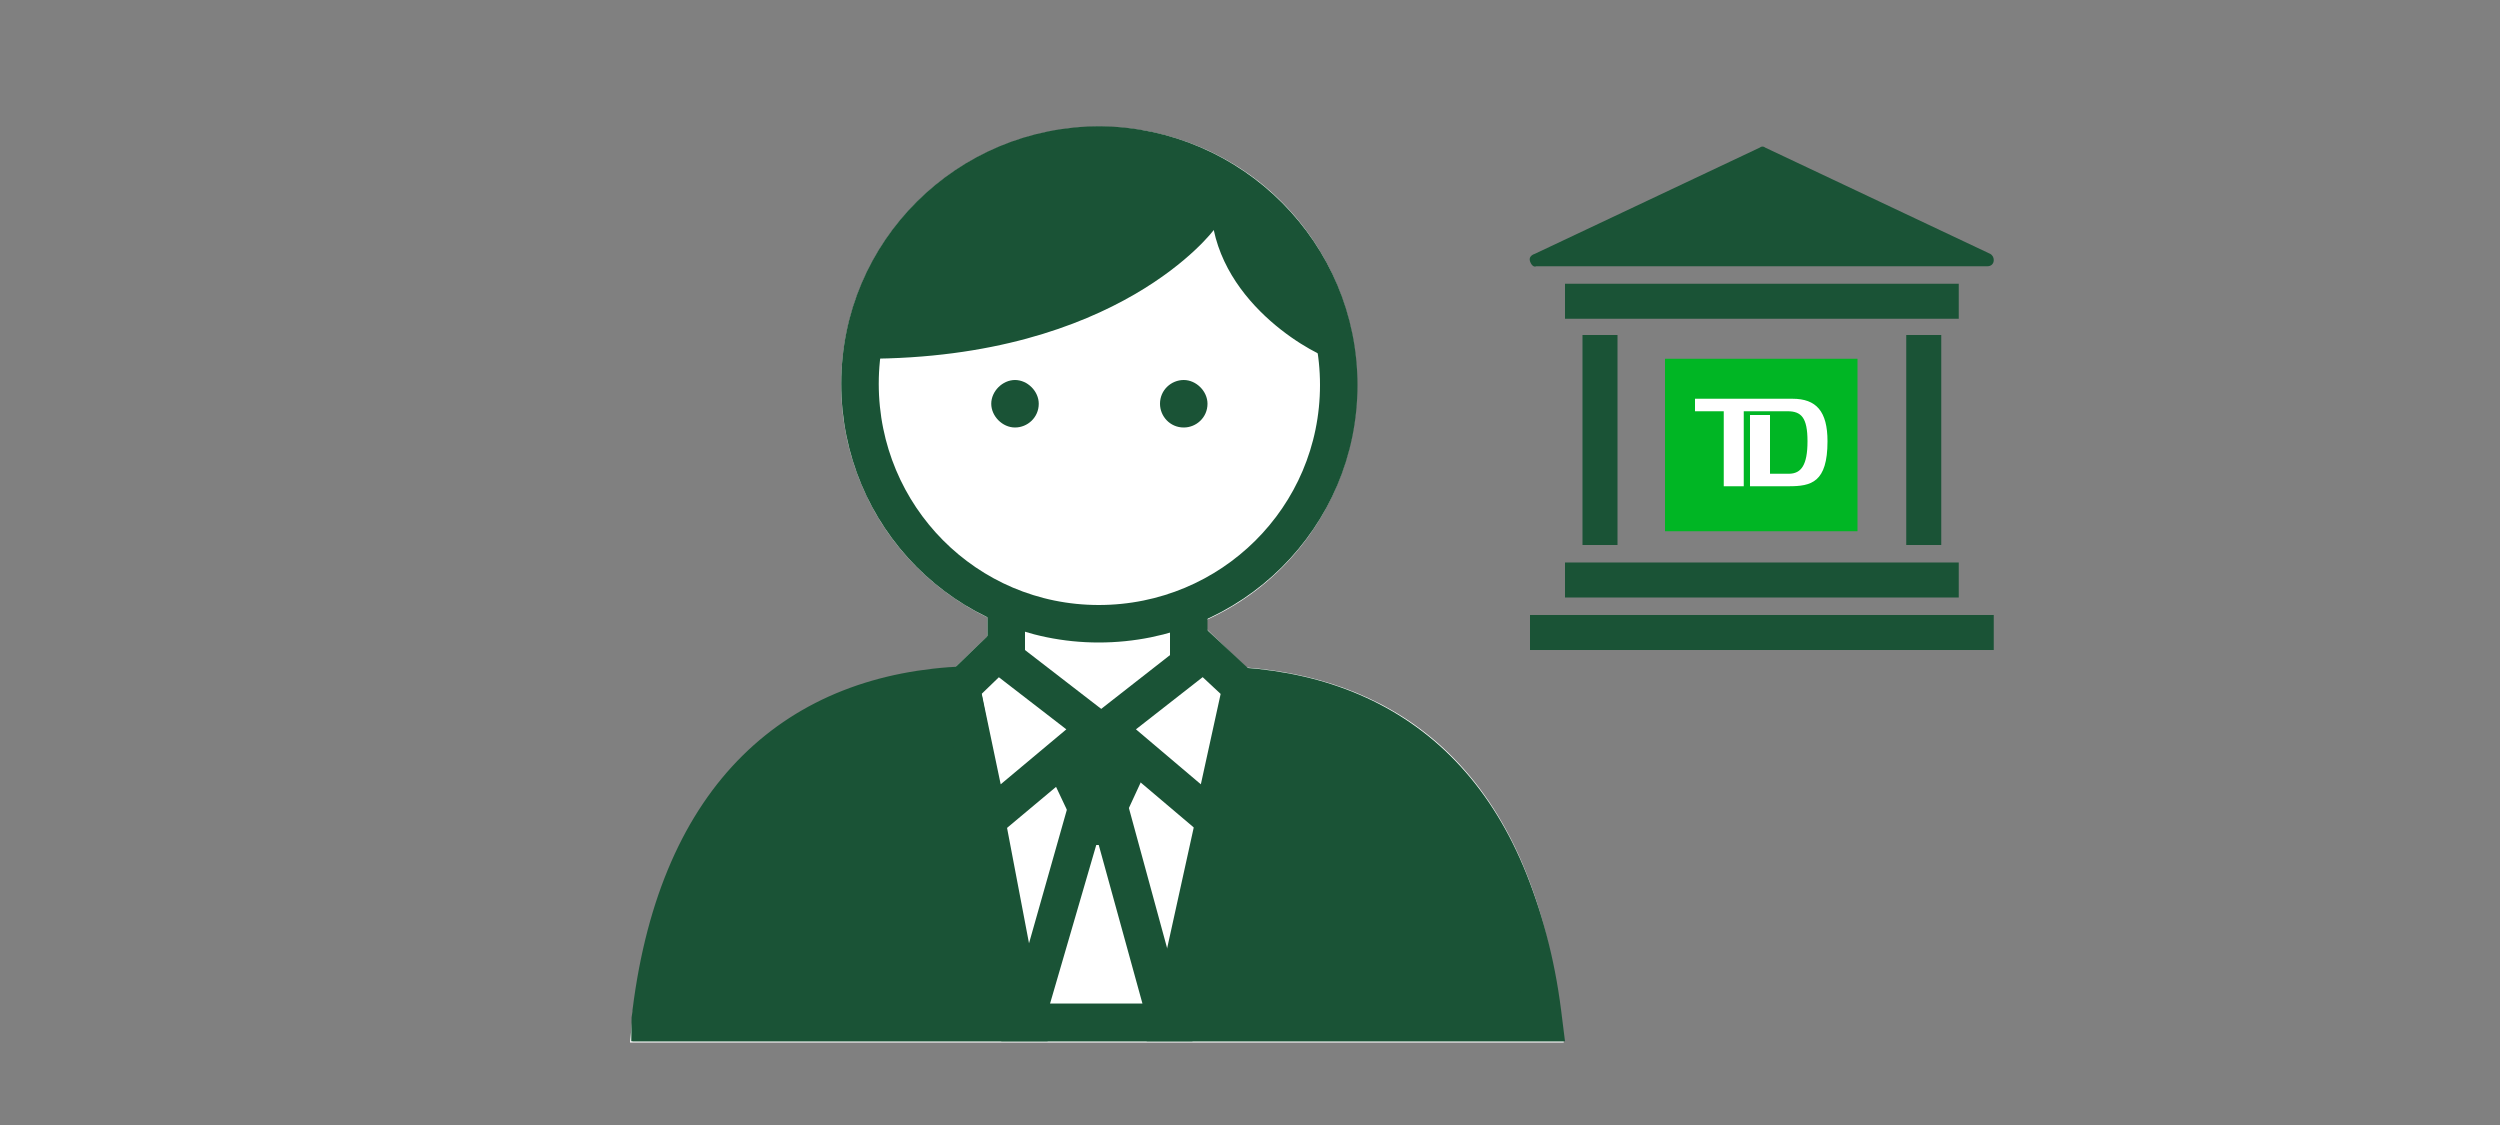
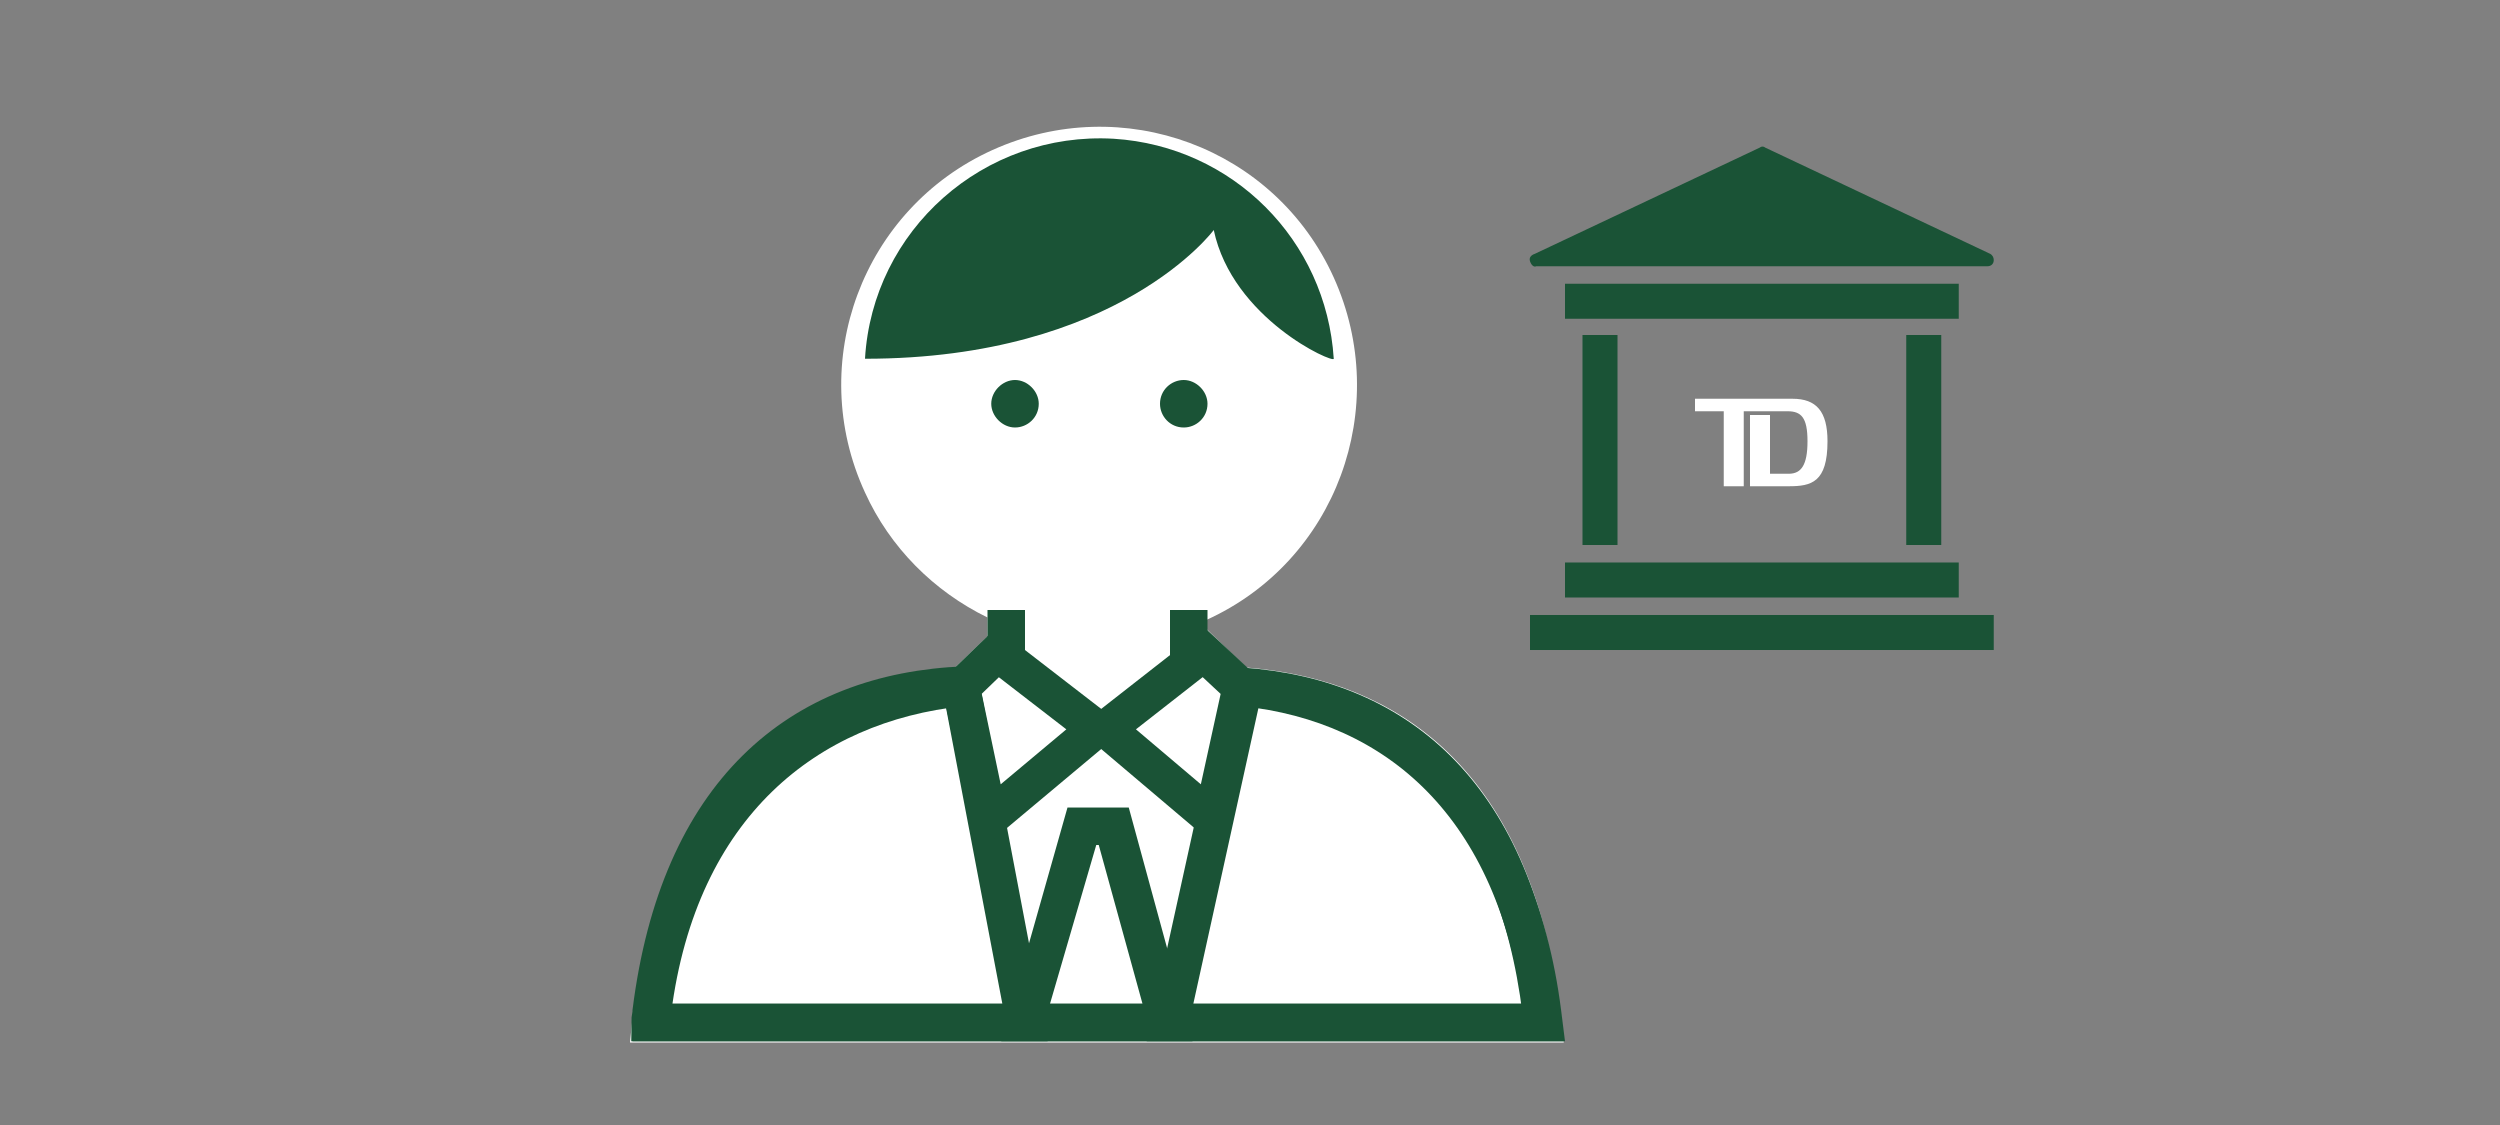
<svg xmlns="http://www.w3.org/2000/svg" version="1.1" id="Layer_1" x="0px" y="0px" viewBox="0 0 200 90" style="enable-background:new 0 0 200 90;" xml:space="preserve">
  <rect x="0" y="0" width="200" height="90" fill="#808080" stroke="none" />
  <style type="text/css">
	.st0{fill:#FFFFFF;}
	.st1{fill:none;stroke:#1A5336;stroke-width:3;stroke-miterlimit:10;}
	.st2{fill:#1A5336;}
	.st3{fill:none;stroke:#1A5336;stroke-width:2.801;stroke-miterlimit:10;}
	.st4{fill:#00B624;}
</style>
  <title>wellCallYou</title>
  <path class="st0" d="M124.8,80.8c-2.7-21.2-15-26.6-25.1-27.4l-3.2-3.1v-0.7c10.4-4.7,14.9-17,10.2-27.4C102,11.8,89.8,7.3,79.4,12  S64.4,29,69.2,39.4c2,4.4,5.5,7.9,9.8,10v1.5l-2.6,2.5c-14.5,1-23.6,10.6-25.7,27.4c0,0.2,0,0.4-0.1,0.6l-0.2,2h74.7l-0.2-2  L124.8,80.8z" />
  <line class="st1" x1="80.5" y1="53" x2="80.5" y2="48.8" />
  <line class="st1" x1="95.1" y1="48.8" x2="95.1" y2="53" />
  <path class="st1" d="M77.3,54.8c-13.5,0.5-23,8.7-25.2,26.1c0,0.3-0.1,0.6-0.1,0.9h71.4l-0.1-0.8c-2.1-17-11.1-25.2-24-26.1" />
-   <path class="st2" d="M123.4,81c-2.1-16.5-11.6-24.7-23.9-26l-5.9,26.8h29.9L123.4,81z" />
  <path class="st1" d="M123.4,81c-2.1-16.5-11.6-24.7-23.9-26l-5.9,26.8h29.9L123.4,81z" />
-   <path class="st2" d="M52.2,80.9c0,0.3-0.1,0.6-0.1,0.9H82L76.9,55C64.6,56.3,54.3,64.4,52.2,80.9z" />
  <path class="st1" d="M52.2,80.9c0,0.3-0.1,0.6-0.1,0.9H82L76.9,55C64.6,56.3,54.3,64.4,52.2,80.9z" />
  <path class="st2" d="M87.7,67.6h0.2l3.5,12.7h-7.4L87.7,67.6 M85.4,64.6l-5.3,18.7h15.3l-5.1-18.7H85.4z" />
  <polygon class="st1" points="87.7,58.3 79.1,65.5 76.9,55 79.8,52.2 " />
  <polygon class="st1" points="88.5,58.3 97,65.5 99.3,55 96.3,52.2 " />
-   <path class="st1" d="M107.1,30.8c0,10.6-8.6,19.1-19.2,19.1c-10.6,0-19.1-8.6-19.1-19.2c0-10.6,8.6-19.1,19.2-19.1c0,0,0,0,0,0  C98.6,11.7,107.1,20.3,107.1,30.8z" />
  <path class="st2" d="M83.1,32.3c0,1.1-0.9,1.9-1.9,1.9s-1.9-0.9-1.9-1.9s0.9-1.9,1.9-1.9S83.1,31.3,83.1,32.3L83.1,32.3z" />
  <path class="st2" d="M96.6,32.3c0,1.1-0.9,1.9-1.9,1.9c-1.1,0-1.9-0.9-1.9-1.9c0-1.1,0.9-1.9,1.9-1.9S96.6,31.3,96.6,32.3  C96.6,32.3,96.6,32.3,96.6,32.3z" />
  <path class="st2" d="M97.1,18.4c0,0-7.6,10.3-27.9,10.3c0.6-10.3,9.5-18.2,19.9-17.6c9.5,0.6,17,8.1,17.6,17.6  C106.7,29.1,98.6,25.5,97.1,18.4z" />
-   <polygon class="st2" points="88.5,58.3 89.5,57.5 86.6,57.5 87.7,58.3 83.8,61.5 85.5,65.1 90.1,65.1 91.9,61.2 " />
  <path class="st2" d="M122.9,21.3H159c0.3,0,0.5-0.2,0.5-0.5c0,0,0,0,0,0c0-0.2-0.1-0.4-0.3-0.5l-18-8.5c-0.1-0.1-0.3-0.1-0.4,0  l-18,8.5c-0.3,0.1-0.5,0.3-0.4,0.6S122.7,21.4,122.9,21.3L122.9,21.3L122.9,21.3z" />
  <line class="st3" x1="122.4" y1="50.6" x2="159.5" y2="50.6" />
  <line class="st3" x1="125.2" y1="46.4" x2="156.7" y2="46.4" />
  <line class="st3" x1="125.2" y1="24.1" x2="156.7" y2="24.1" />
  <line class="st3" x1="128" y1="26.8" x2="128" y2="43.6" />
  <line class="st3" x1="153.9" y1="26.8" x2="153.9" y2="43.6" />
-   <rect x="133.2" y="28.7" class="st4" width="15.4" height="13.8" />
  <path class="st0" d="M143.1,38.9h-3.1v-5.7h1.6v4.7h1.5c1,0,1.5-0.7,1.5-2.6s-0.5-2.4-1.6-2.4h-3.5v6h-1.6v-6h-2.3v-1h7.8  c1.9,0,2.8,1,2.8,3.4C146.2,38.6,144.9,38.9,143.1,38.9z" />
</svg>